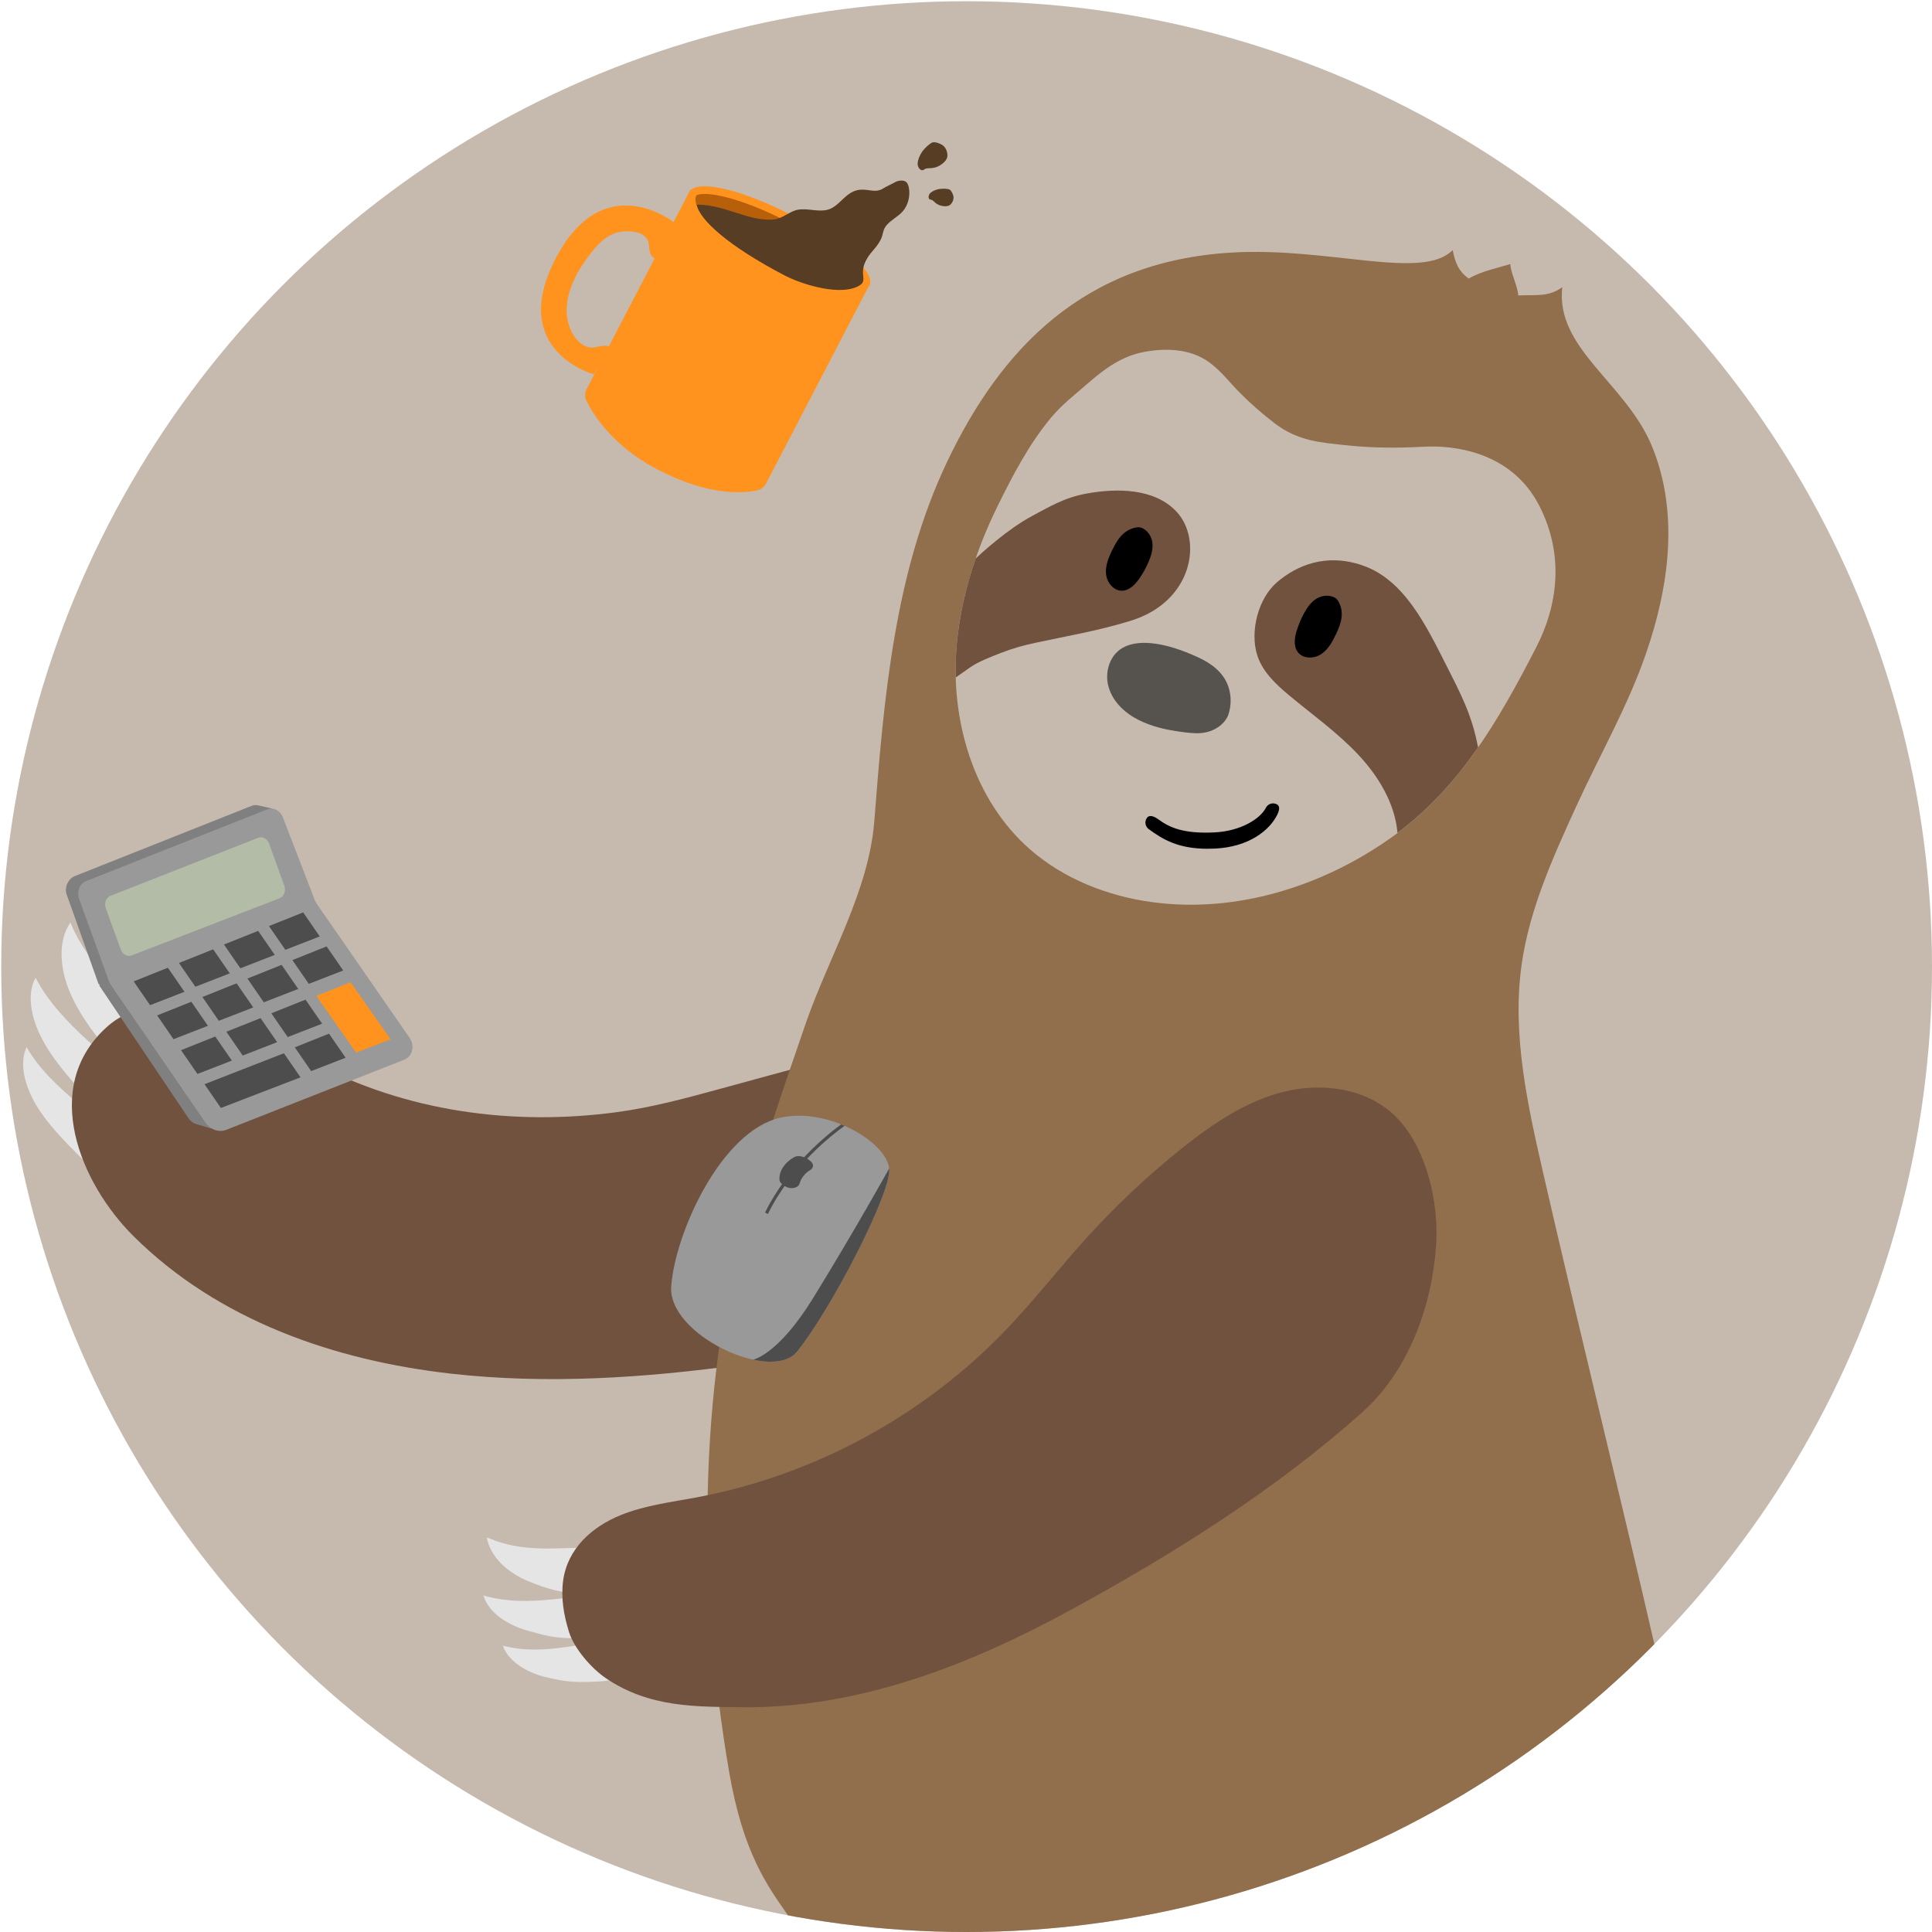
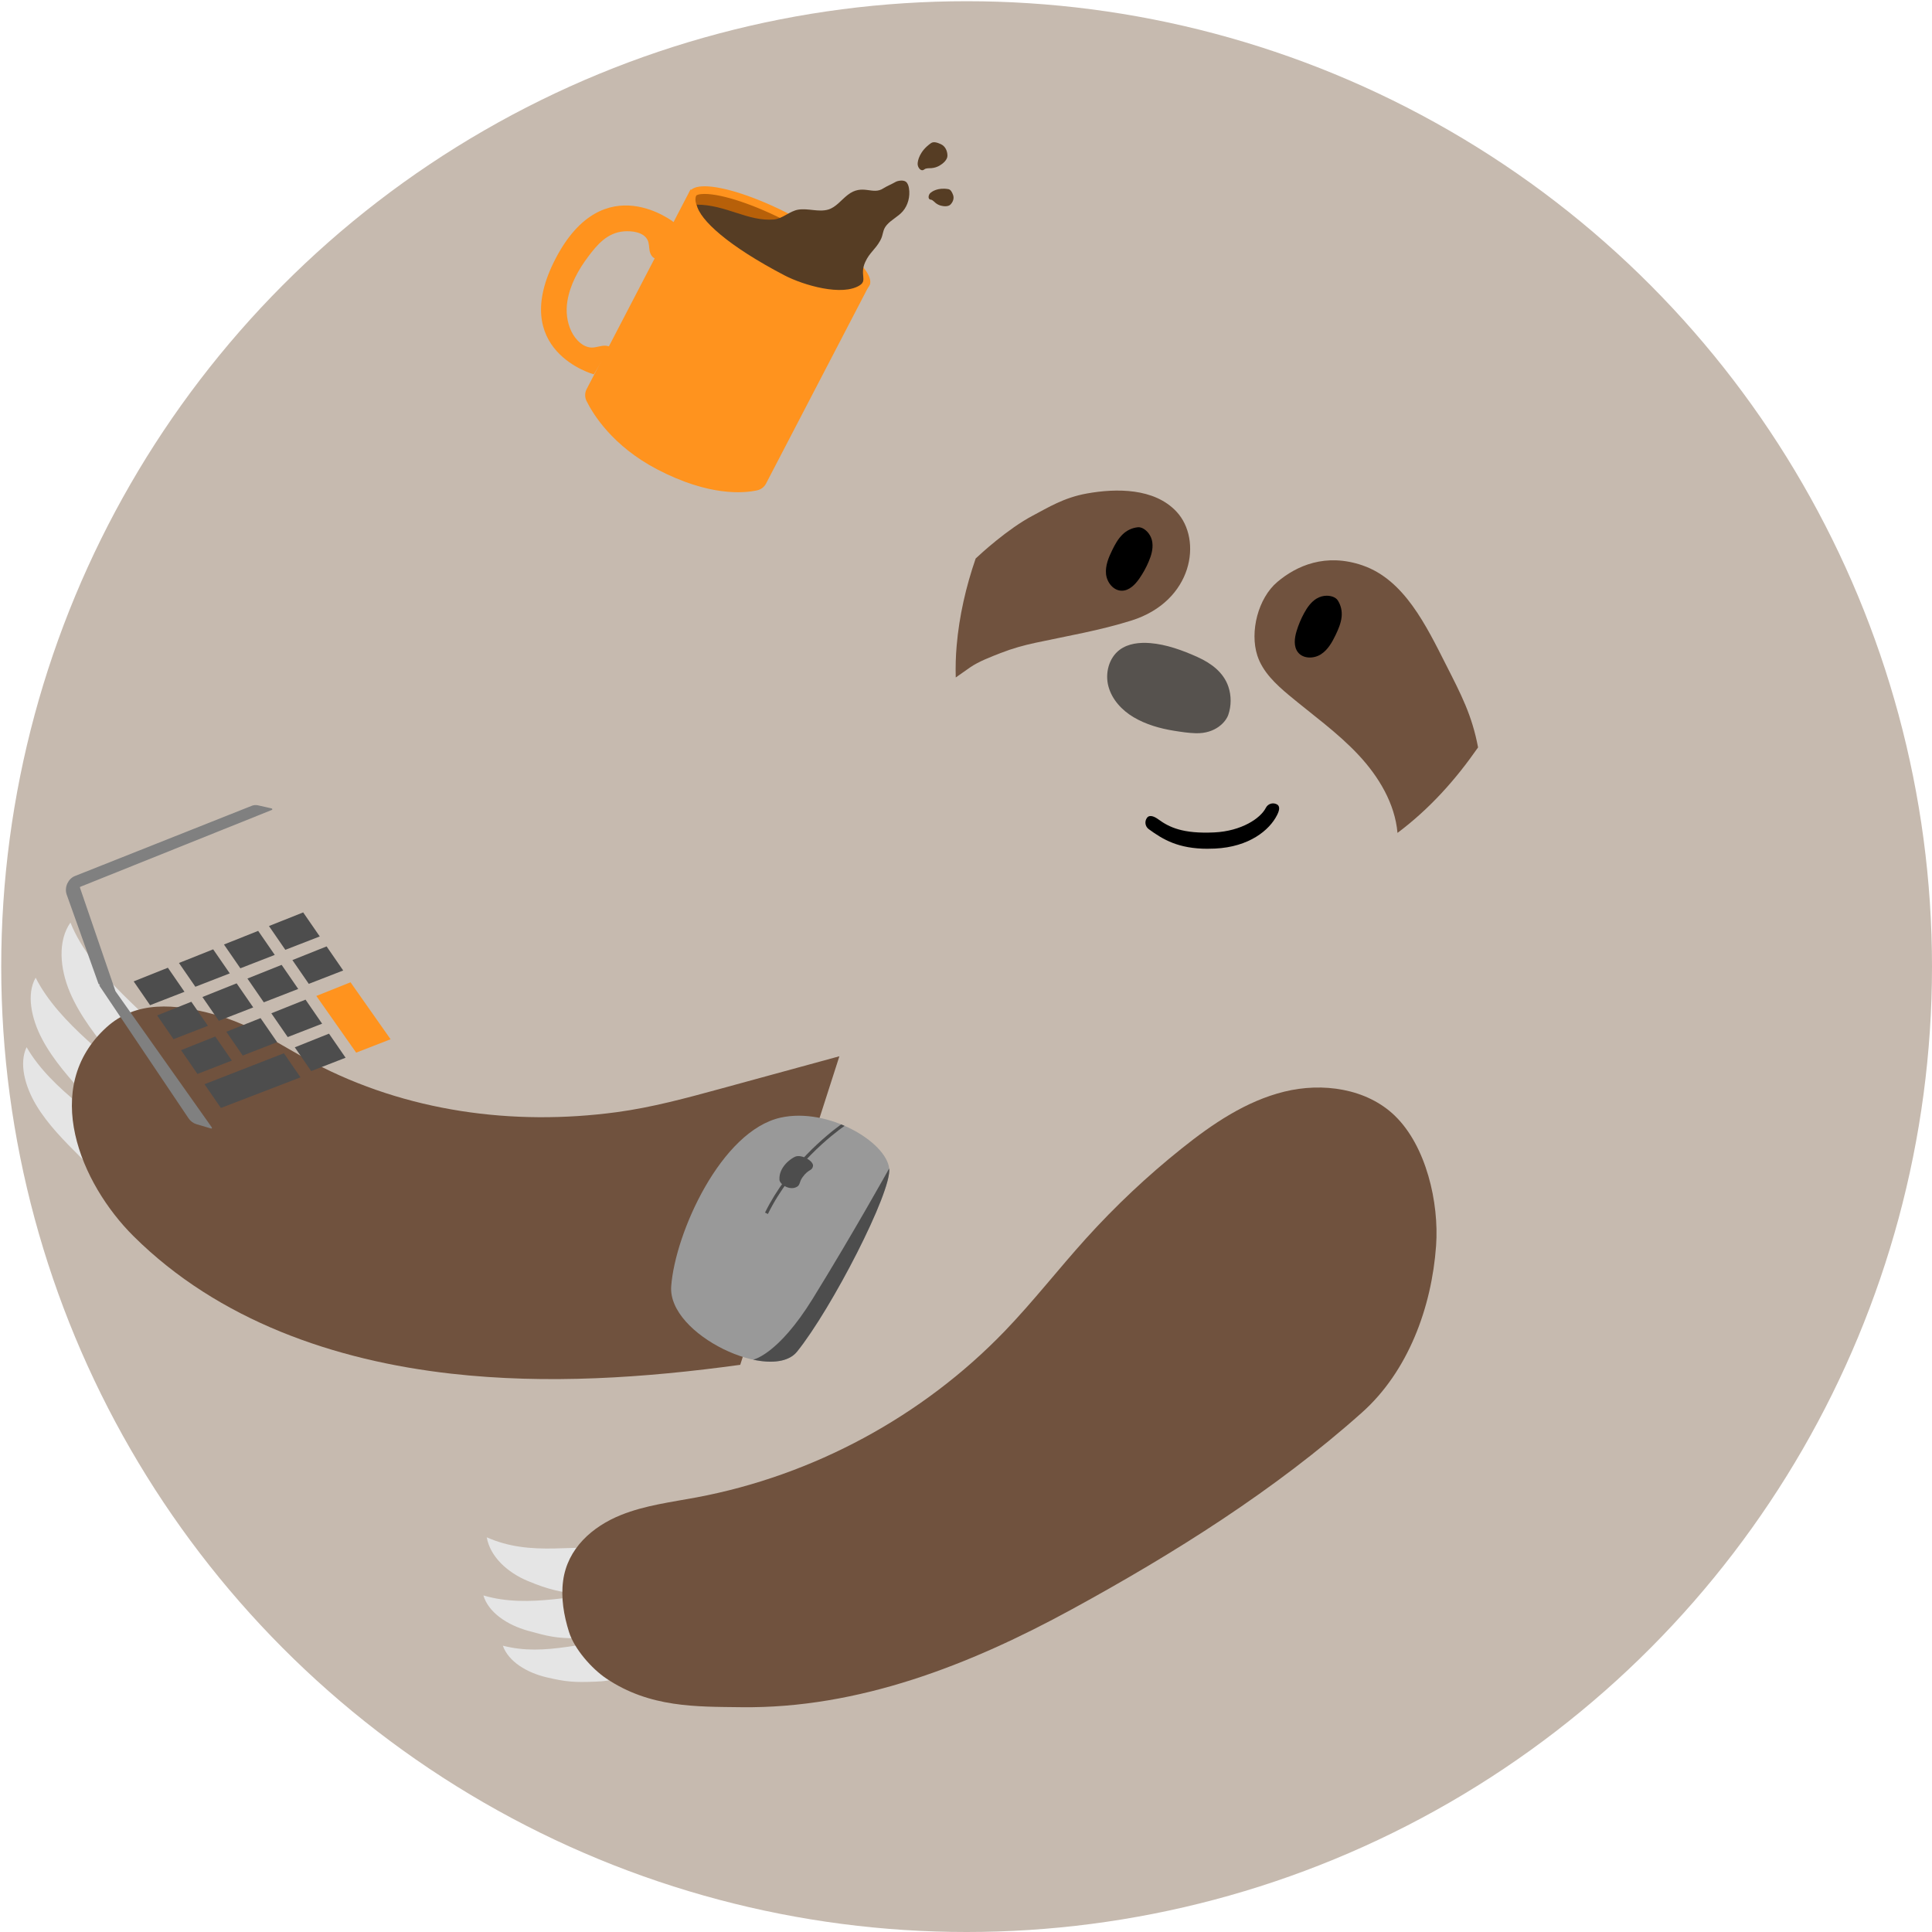
<svg xmlns="http://www.w3.org/2000/svg" viewBox="0 0 793 793">
  <defs>
    <clipPath id="clippath">
      <circle cx="396.75" cy="396.75" r="396.25" class="cls-1" />
    </clipPath>
    <style>.cls-1{fill:none}.cls-2{fill:#ff931e}.cls-6{fill:#4d4d4d}.cls-7{fill:#e5e5e5}.cls-8{fill:#c6baaf}.cls-10{fill:#70523e}.cls-14{fill:#999}</style>
  </defs>
  <circle cx="396.75" cy="396.75" r="396.25" class="cls-8" />
  <path d="M50.19 407.93c-8.65-8.65-16.86-18.26-21.28-29.26-5.26 7.5-4.37 18.79-.22 28.61s11.15 18.55 18.04 27.05c2.66 3.28 5.88 7.09 9.97 8.19 3.84 1.03 7.8-.98 10.28-3.22 2.08-1.88 3.48-4.56 3.22-7.72-.3-3.68-2.69-6.8-5.42-9.5-4.81-4.77-9.8-9.36-14.59-14.15Zm-14.21 19.16c-8.35-7.62-16.42-16.08-21.35-25.78-3.8 6.62-1.9 16.57 2.68 25.23s11.5 16.34 18.32 23.84c2.63 2.89 5.8 6.25 9.45 7.21 3.43.91 6.65-.87 8.57-2.85 1.61-1.66 2.56-4.03 2.02-6.81-.63-3.24-3.01-6-5.64-8.37-4.64-4.2-9.42-8.25-14.04-12.47Zm-3.77 25.94c-8.18-6.74-16.16-14.29-21.29-23.21-3.14 6.5-.81 15.83 3.94 23.78 4.75 7.94 11.62 14.83 18.37 21.54 2.6 2.59 5.74 5.59 9.18 6.29 3.23.66 6.12-1.22 7.78-3.21 1.4-1.67 2.14-3.97 1.48-6.58-.77-3.04-3.14-5.51-5.72-7.62-4.55-3.71-9.21-7.27-13.74-11.01Z" class="cls-7" />
  <path d="M344.53 433.55c-16.19 4.42-32.39 8.85-48.58 13.27-14.11 3.85-28.28 7.72-42.78 9.67-42.7 5.75-86.47-.25-124.59-20.34-14.62-7.71-24.79-15.45-40.73-19.8-15.94-4.35-31.94-5.78-44.17 5.34-27.18 24.73-10.7 64.04 11.17 85.75 34.88 34.61 82.48 51 130.35 56.39 39.42 4.44 79.33 1.76 118.63-3.63" class="cls-10" />
  <g style="clip-path:url(#clippath)">
-     <path d="M680 679c-13.94-60.87-32.54-136.15-46.48-197.02-6.48-28.29-13-57.36-8.95-86.1 3.19-22.64 12.79-43.81 22.27-64.61 9.63-21.12 21.36-41.4 28.88-63.35 9.08-26.48 13.67-56.79 2.48-84.4-10.64-26.28-39.86-40.31-36.96-65.65-5.55 4.1-10.57 3.04-18.07 3.4-.2-3.86-3.06-9.05-3.26-12.91-4.79 1.55-12.1 2.98-17.03 5.98-4.37-3-5.69-6.98-6.61-11.71-12.36 12.69-50.82-1.37-90.95 1.05-60.79 3.67-94.44 39.67-116.33 85.35-21.9 45.69-26.19 97.53-30.13 148.03-2.24 28.71-18.77 55.9-28.18 83.11-8.98 25.98-17.97 51.99-24.85 78.6-19.18 74.26-19.51 152.47-6.63 228.08 5.79 34.01 16.01 47.49 24.25 59.35 10.22 1.91 28.03 9.09 38.55 9.77 139 9 237.43-29.86 318-117Z" style="fill:#916e4c" />
-   </g>
+     </g>
  <path d="M227.77 635.58c-10.12.21-18.91-.59-27.98-4.58 1.42 8.06 8.62 14.5 16.85 17.92 8.22 3.42 13.31 4.67 22.33 5.5 3.48.32 7.6.61 10.61-1.34 2.83-1.84 3.91-5.64 4.02-8.64.08-2.51-.7-5.08-2.72-6.88-2.35-2.09-5.59-2.49-8.76-2.41-5.61.14-8.73.3-14.34.42Z" class="cls-7" />
  <path d="M227.44 656.42c-10.07 1.03-19.64 1.21-29.03-1.57 2.1 7.04 9.84 12.16 18.33 14.51 8.49 2.35 11.52 3.1 20.59 3.09 3.5 0 7.63-.09 10.46-2.08 2.66-1.87 3.42-5.34 3.26-8.01-.13-2.23-1.13-4.46-3.3-5.88-2.53-1.66-5.78-1.74-8.94-1.41-5.58.6-5.79.77-11.37 1.35Zm5.35 19.55c-9.41 1.32-17.45 1.79-26.4-.49 2.31 6.53 9.82 11.06 17.91 12.97s11.44 2.13 19.96 1.8c3.28-.13 7.16-.35 9.73-2.32 2.41-1.85 2.96-5.13 2.69-7.63-.23-2.09-1.28-4.14-3.38-5.4-2.45-1.47-5.52-1.43-8.47-1-5.21.76-6.82 1.35-12.04 2.08Z" class="cls-7" />
  <path d="M572.51 457.94c-11.63-11.21-29.69-13.73-45.39-9.86s-29.45 13.21-42.07 23.3c-14.07 11.24-27.23 23.62-39.3 36.98-11.3 12.51-21.66 25.86-33.35 38.01-33.73 35.02-78.56 59.23-126.38 68.22-10.48 1.97-21.2 3.26-31.09 7.23-11.88 4.77-22.02 13.8-23.79 26.99-.95 7.06.28 14.26 2.42 21.05 2.18 6.94 9.27 15.03 15.31 19.09 17.87 12.01 36.86 11.55 55.4 11.78 48.19.61 93.98-17.41 135.64-40.16 41.97-22.92 83.37-48.9 119.11-80.78 18.95-16.9 28.61-43.13 30.43-68.44 1.28-17.79-4.1-41.02-16.95-53.41Z" class="cls-10" />
  <path d="M631.82 207.59c10.51 20.58 7.37 41.31-1.26 58.08-15.75 30.59-31.97 58.74-60.11 78.54-28.14 19.79-63.29 30.69-97.39 26.1-18.4-2.47-36.44-9.54-50.4-21.79-23.07-20.25-32.65-52.95-30-83.53 1.73-19.95 7.99-39.33 16.8-57.24 6.25-12.7 12.89-25.47 22.01-36.38 4.49-5.38 9.78-9.4 14.97-13.96 7.04-6.17 14.14-11.33 23.45-13.01 8.84-1.59 18.65-1.24 26.22 4.15 4.85 3.46 8.55 8.38 12.71 12.58 4.53 4.58 9.39 8.83 14.52 12.73 9.53 7.23 18.7 7.8 30.24 9 10.38 1.08 20.72 1.04 31.13.49 10.55-.56 35.34 1.25 47.11 24.26Z" class="cls-8" />
  <path d="M559.36 232.1c-15.26-5.27-27.19.11-35.07 6.76-7.88 6.65-11.39 20.4-8.21 30.21 2.18 6.72 7.61 11.8 13.04 16.33 9.64 8.04 19.97 15.35 28.54 24.53 8.27 8.87 14.9 19.9 15.95 31.94 13.32-9.99 23.91-21.91 33.07-35.09-2.5-13.3-7-21.77-13.12-33.86-8.15-16.08-17.16-34.92-34.2-40.81Zm-148.44 35.87c4.53-1.78 9.24-3.09 13.99-4.11 13.24-2.85 26.58-5.09 39.5-9.16 25.27-7.96 29.25-33.18 18.49-44.69-9.13-9.77-24.76-9.61-36.79-7.45-9.53 1.71-15.95 5.8-22.2 9.08-10.35 5.44-21.74 16-23.44 17.6-3.99 11.56-6.74 23.54-7.8 35.74-.38 4.34-.5 8.72-.38 13.1 1.6-1.13 4.58-3.23 5.85-4.11 3.55-2.48 8.77-4.43 12.79-6.01Z" class="cls-10" />
  <path d="M472.03 263.96c-4.31-.34-8.93.15-12.41 2.72-4.49 3.32-6.11 9.67-4.66 15.06 1.45 5.39 5.53 9.81 10.34 12.65 5.08 3 10.81 4.63 16.61 5.56 2.95.47 5.92.93 8.91 1.01 8.16.22 12.38-4.72 13.35-7.58 1.26-3.67 1.27-7.83.03-11.51-2-5.94-7.11-9.66-12.61-12.15-6.08-2.76-12.88-5.24-19.56-5.76Z" style="fill:#56524e" />
  <path d="M495.72 348.38c-12.11 0-18.38-3.8-24.21-8.05-1.48-1.08-1.81-3.16-.73-4.64 1.08-1.48 3.16-.48 4.64.6 4.48 3.27 10.08 6 23 5.38 11.15-.54 18.97-5.77 21.15-10.09.83-1.64 2.82-2.3 4.46-1.47 1.64.82.97 2.82.14 4.46-3.12 6.2-11.44 13.06-25.43 13.73-1.04.05-2.05.07-3.01.07Zm44.78-102.75c-2.32 1.38-3.94 3.68-5.23 6.05-1.27 2.33-2.3 4.78-3.07 7.32-.89 2.92-1.32 6.39.59 8.78 2.14 2.67 6.45 2.64 9.34.81s4.65-4.98 6.13-8.06c1.11-2.32 2.13-4.73 2.41-7.28.26-2.39-.26-4.76-1.55-6.79-.93-1.46-3.02-1.96-4.64-1.94-1.39.01-2.78.42-3.97 1.12Zm-67.52-22.97c.36 2.68-.44 5.38-1.5 7.86-1.03 2.44-2.32 4.77-3.83 6.95-1.74 2.51-4.19 5.01-7.24 4.99-3.42-.02-6.08-3.42-6.43-6.82s1.01-6.74 2.52-9.81c1.13-2.31 2.38-4.61 4.21-6.41 1.71-1.69 3.89-2.75 6.29-3 1.72-.18 3.41 1.15 4.41 2.43.85 1.1 1.4 2.43 1.58 3.81Z" />
  <path d="M314.43 198.48c-.74 1.41-2.06 2.43-3.61 2.77-5.51 1.22-19.76 2.53-41.04-8.58-18.29-9.55-26.31-22.58-29.03-28.07-.77-1.55-.76-3.36.04-4.89l42.64-81.95 73.78 38.5-42.78 82.21Z" class="cls-2" />
  <path d="M346.28 120.07c-8.2 0-20.09-3.75-32.62-10.29-15.56-8.12-27.09-18.13-29.38-25.5-.58-1.88-.52-3.5.18-4.83.48-.9 2.2-1.42 4.71-1.42 7.65 0 21.42 4.6 35.07 11.73 18.52 9.67 29.74 19.87 31.25 24.95.22.75.22 1.33-.01 1.74-1.68 2.99-5.93 3.62-9.19 3.62Z" style="fill:#b76009" />
-   <path d="M289.17 79.6c7.42 0 20.9 4.53 34.34 11.55 23.9 12.48 30.8 22.82 30.57 24.57-1.33 2.29-4.97 2.78-7.8 2.78-7.96 0-19.58-3.69-31.9-10.11-14.97-7.81-26.46-17.69-28.61-24.57-.46-1.48-.44-2.67.04-3.59 0 0 .65-.62 3.35-.62m.01-3.15c-3.14 0-5.29.73-6.1 2.26-4.21 7.95 9.49 21.82 29.86 32.45 12.71 6.63 24.89 10.47 33.35 10.47 5.1 0 8.86-1.4 10.56-4.42 2.94-5.21-11.5-18.22-31.88-28.86-14.47-7.55-28.1-11.91-35.8-11.91Zm-45.42 77.2s-35.48-9.62-15.67-47.59c19.82-37.97 48.79-14.65 48.79-14.65-2.51 4.72-4.99 10.14-7.64 14.79-1.5-.31-2.35-1.91-2.61-3.36s-.16-2.97-.82-4.32c-1.62-3.32-6.49-3.82-9.7-3.57-6.81.54-10.92 5.4-14.61 10.29-4.07 5.4-7.53 11.62-8.61 18.39-.66 4.14-.22 8.55 1.68 12.46 1.61 3.3 5.01 6.95 9.08 6.52 2.2-.23 4.69-1.44 6.87-.17l-6.76 11.2Z" class="cls-2" />
+   <path d="M289.17 79.6c7.42 0 20.9 4.53 34.34 11.55 23.9 12.48 30.8 22.82 30.57 24.57-1.33 2.29-4.97 2.78-7.8 2.78-7.96 0-19.58-3.69-31.9-10.11-14.97-7.81-26.46-17.69-28.61-24.57-.46-1.48-.44-2.67.04-3.59 0 0 .65-.62 3.35-.62m.01-3.15c-3.14 0-5.29.73-6.1 2.26-4.21 7.95 9.49 21.82 29.86 32.45 12.71 6.63 24.89 10.47 33.35 10.47 5.1 0 8.86-1.4 10.56-4.42 2.94-5.21-11.5-18.22-31.88-28.86-14.47-7.55-28.1-11.91-35.8-11.91Zm-45.42 77.2s-35.48-9.62-15.67-47.59c19.82-37.97 48.79-14.65 48.79-14.65-2.51 4.72-4.99 10.14-7.64 14.79-1.5-.31-2.35-1.91-2.61-3.36s-.16-2.97-.82-4.32c-1.62-3.32-6.49-3.82-9.7-3.57-6.81.54-10.92 5.4-14.61 10.29-4.07 5.4-7.53 11.62-8.61 18.39-.66 4.14-.22 8.55 1.68 12.46 1.61 3.3 5.01 6.95 9.08 6.52 2.2-.23 4.69-1.44 6.87-.17Z" class="cls-2" />
  <path d="M382.37 69.01c-.72.05-1.46 0-2.17.16s-.54.28-1.2.6c-1.18.56-2.36-1.16-2.35-2.47 0-1.31.75-5.26 5.5-8.56 1.13-.78 2.79-.13 4.04.44 1.83.84 2.69 2.81 2.69 4.74 0 1.71-1.89 3.29-3.24 4.06-1 .57-2.12.94-3.27 1.02ZM286 84c12 0 21 7 31.64 6.09 3.59-.31 6.49-3.48 10.04-4.04 4.05-.64 8.29 1.11 12.25-.03 3.16-.91 5.34-3.94 8.01-6.01 6.14-4.78 10.23.27 14.68-2.73 1.07-.72 3.74-1.87 4.83-2.53s3.44-.96 4.44-.1c.71.61 1.04 1.64 1.2 2.62.56 3.39-.42 7.02-2.54 9.46-1.93 2.22-4.66 3.41-6.58 5.63-1.88 2.17-1.25 3.82-2.68 6.39-2.09 3.77-4.36 4.87-6.16 8.83-2.31 5.08.87 7.44-2.13 9.44-7.16 4.77-23.26.04-31-4-23-12-34.89-22.82-36-29Zm97.95-.75c-.42-.36-.78-.77-1.25-1.06s-.44-.14-.96-.31c-.93-.32-.65-1.87.04-2.57s3.19-2.42 7.48-1.68c1.02.18 1.57 1.41 1.93 2.37.53 1.42-.05 2.93-1.07 3.96-.9.91-2.75.76-3.89.46-.84-.22-1.63-.62-2.29-1.18Z" style="fill:#563d24" />
  <path d="M364.98 479.59c1.11 9.59-23.69 57.66-37.83 75.2-10.39 12.89-53.11-6.8-51.65-26.81 1.6-21.87 20.49-63.93 45.03-69.27 19.42-4.22 43.18 9.96 44.44 20.88Z" class="cls-14" />
  <path d="M364.98 479.59c1.11 9.59-23.69 57.66-37.83 75.2-3.42 4.24-10.34 4.96-18.03 3.29 0 0 10.17-1.89 24.44-24.98 16.76-27.13 31.42-53.51 31.42-53.51Zm-45.06 4.59c.11 1.91 3.78 4.31 6.62 3.22 2.11-.81 1.3-2.04 2.88-4.22 2.53-3.5 3.8-2.41 4.27-4.48s-4.66-5.04-7.28-3.94c-1.81.75-6.77 4.28-6.48 9.43Z" class="cls-6" />
  <path d="M364.98 479.59c-.7-6.06-8.34-13.12-18.32-17.49-4.49 3.18-21.7 16.26-31.47 36.17l-1.18-.58c9.47-19.3 25.82-32.26 31.23-36.19-7.68-3.1-16.57-4.56-24.7-2.8-24.55 5.33-43.44 47.4-45.03 69.27-1.46 20.01 41.25 39.7 51.65 26.81 14.14-17.53 38.94-65.61 37.83-75.2Z" class="cls-1" />
  <path d="M315.19 498.28c9.77-19.91 26.98-32.99 31.47-36.17-.47-.2-.94-.4-1.42-.59-5.41 3.93-21.76 16.89-31.23 36.19l1.18.58Z" class="cls-6" />
  <path d="m32.97 363.99 78.63-31.55c.26-.1.21-.54-.06-.6l-5.6-1.28c-.89-.2-1.81-.14-2.64.2l-72.59 28.83c-2.61 1.04-4.36 4.4-3.38 7.47l13.08 36.71c.03.08.09.15.16.18l.47.21c-.22 0-.34.28-.2.49l36.51 54.31c.81 1.2 1.95 2.07 3.22 2.45l6.1 1.81c.25.07.43-.25.26-.49l-39.52-55.86s-.03-.06-.04-.09l-14.54-42.41c-.06-.16.01-.34.15-.39Z" style="fill:gray" />
-   <path d="m32.5 369.06 12.24 33.7c.19.51.43.99.73 1.43l38.77 56.47c2.09 3.04 5.58 4.28 8.65 3.08l73.26-28.87c3.15-1.24 4.17-5.71 2.01-8.82l-38.2-55.17c-.28-.41-.52-.85-.7-1.33l-13.13-34.01c-1.1-2.85-3.93-4.33-6.42-3.34l-74.46 29.49c-2.6 1.03-3.84 4.36-2.75 7.37Z" class="cls-14" />
-   <path d="m43.42 372.79 6.15 16.96c.74 2.03 2.73 3.09 4.48 2.4l60.75-23.47c1.79-.71 2.64-3 1.9-5.08l-6.23-17.33c-.73-2.04-2.74-3.11-4.5-2.4L45.3 367.71c-1.78.72-2.63 3.01-1.88 5.08Z" style="fill:#b3bca6" />
  <path d="m54.87 402.82 14.04-5.61 6.81 9.88-14.12 5.49-6.73-9.76zm18.59-7.56 14.04-5.6 6.81 9.87-14.12 5.49-6.73-9.76zm18.47-7.58 14.04-5.6 6.81 9.87-14.12 5.49-6.73-9.76zm18.47-7.58 14.04-5.6 6.81 9.87-14.13 5.49-6.72-9.76zm-45.9 36.68 14.04-5.6 6.81 9.87-14.12 5.49-6.73-9.76zm18.59-7.55 14.04-5.61 6.81 9.88-14.13 5.49-6.72-9.76zm18.47-7.58 14.04-5.61 6.81 9.88-14.13 5.49-6.72-9.76zm18.46-7.58 14.04-5.61 6.81 9.88-14.12 5.49-6.73-9.76zm-45.7 36.98 14.04-5.61 6.81 9.88-14.13 5.49-6.72-9.76zm18.59-7.56 14.04-5.6 6.81 9.87-14.13 5.49-6.72-9.76zm18.46-7.58 14.04-5.6 6.81 9.87-14.12 5.49-6.73-9.76zm-27.43 29.11 32.6-12.7 6.81 9.88-32.68 12.57-6.73-9.75zM121 429.88l14.04-5.61 6.81 9.88-14.12 5.49-6.73-9.76z" class="cls-6" />
  <path d="m129.84 408.79 14.04-5.6 16.44 23.38-14.13 5.49-16.35-23.27z" class="cls-2" />
</svg>